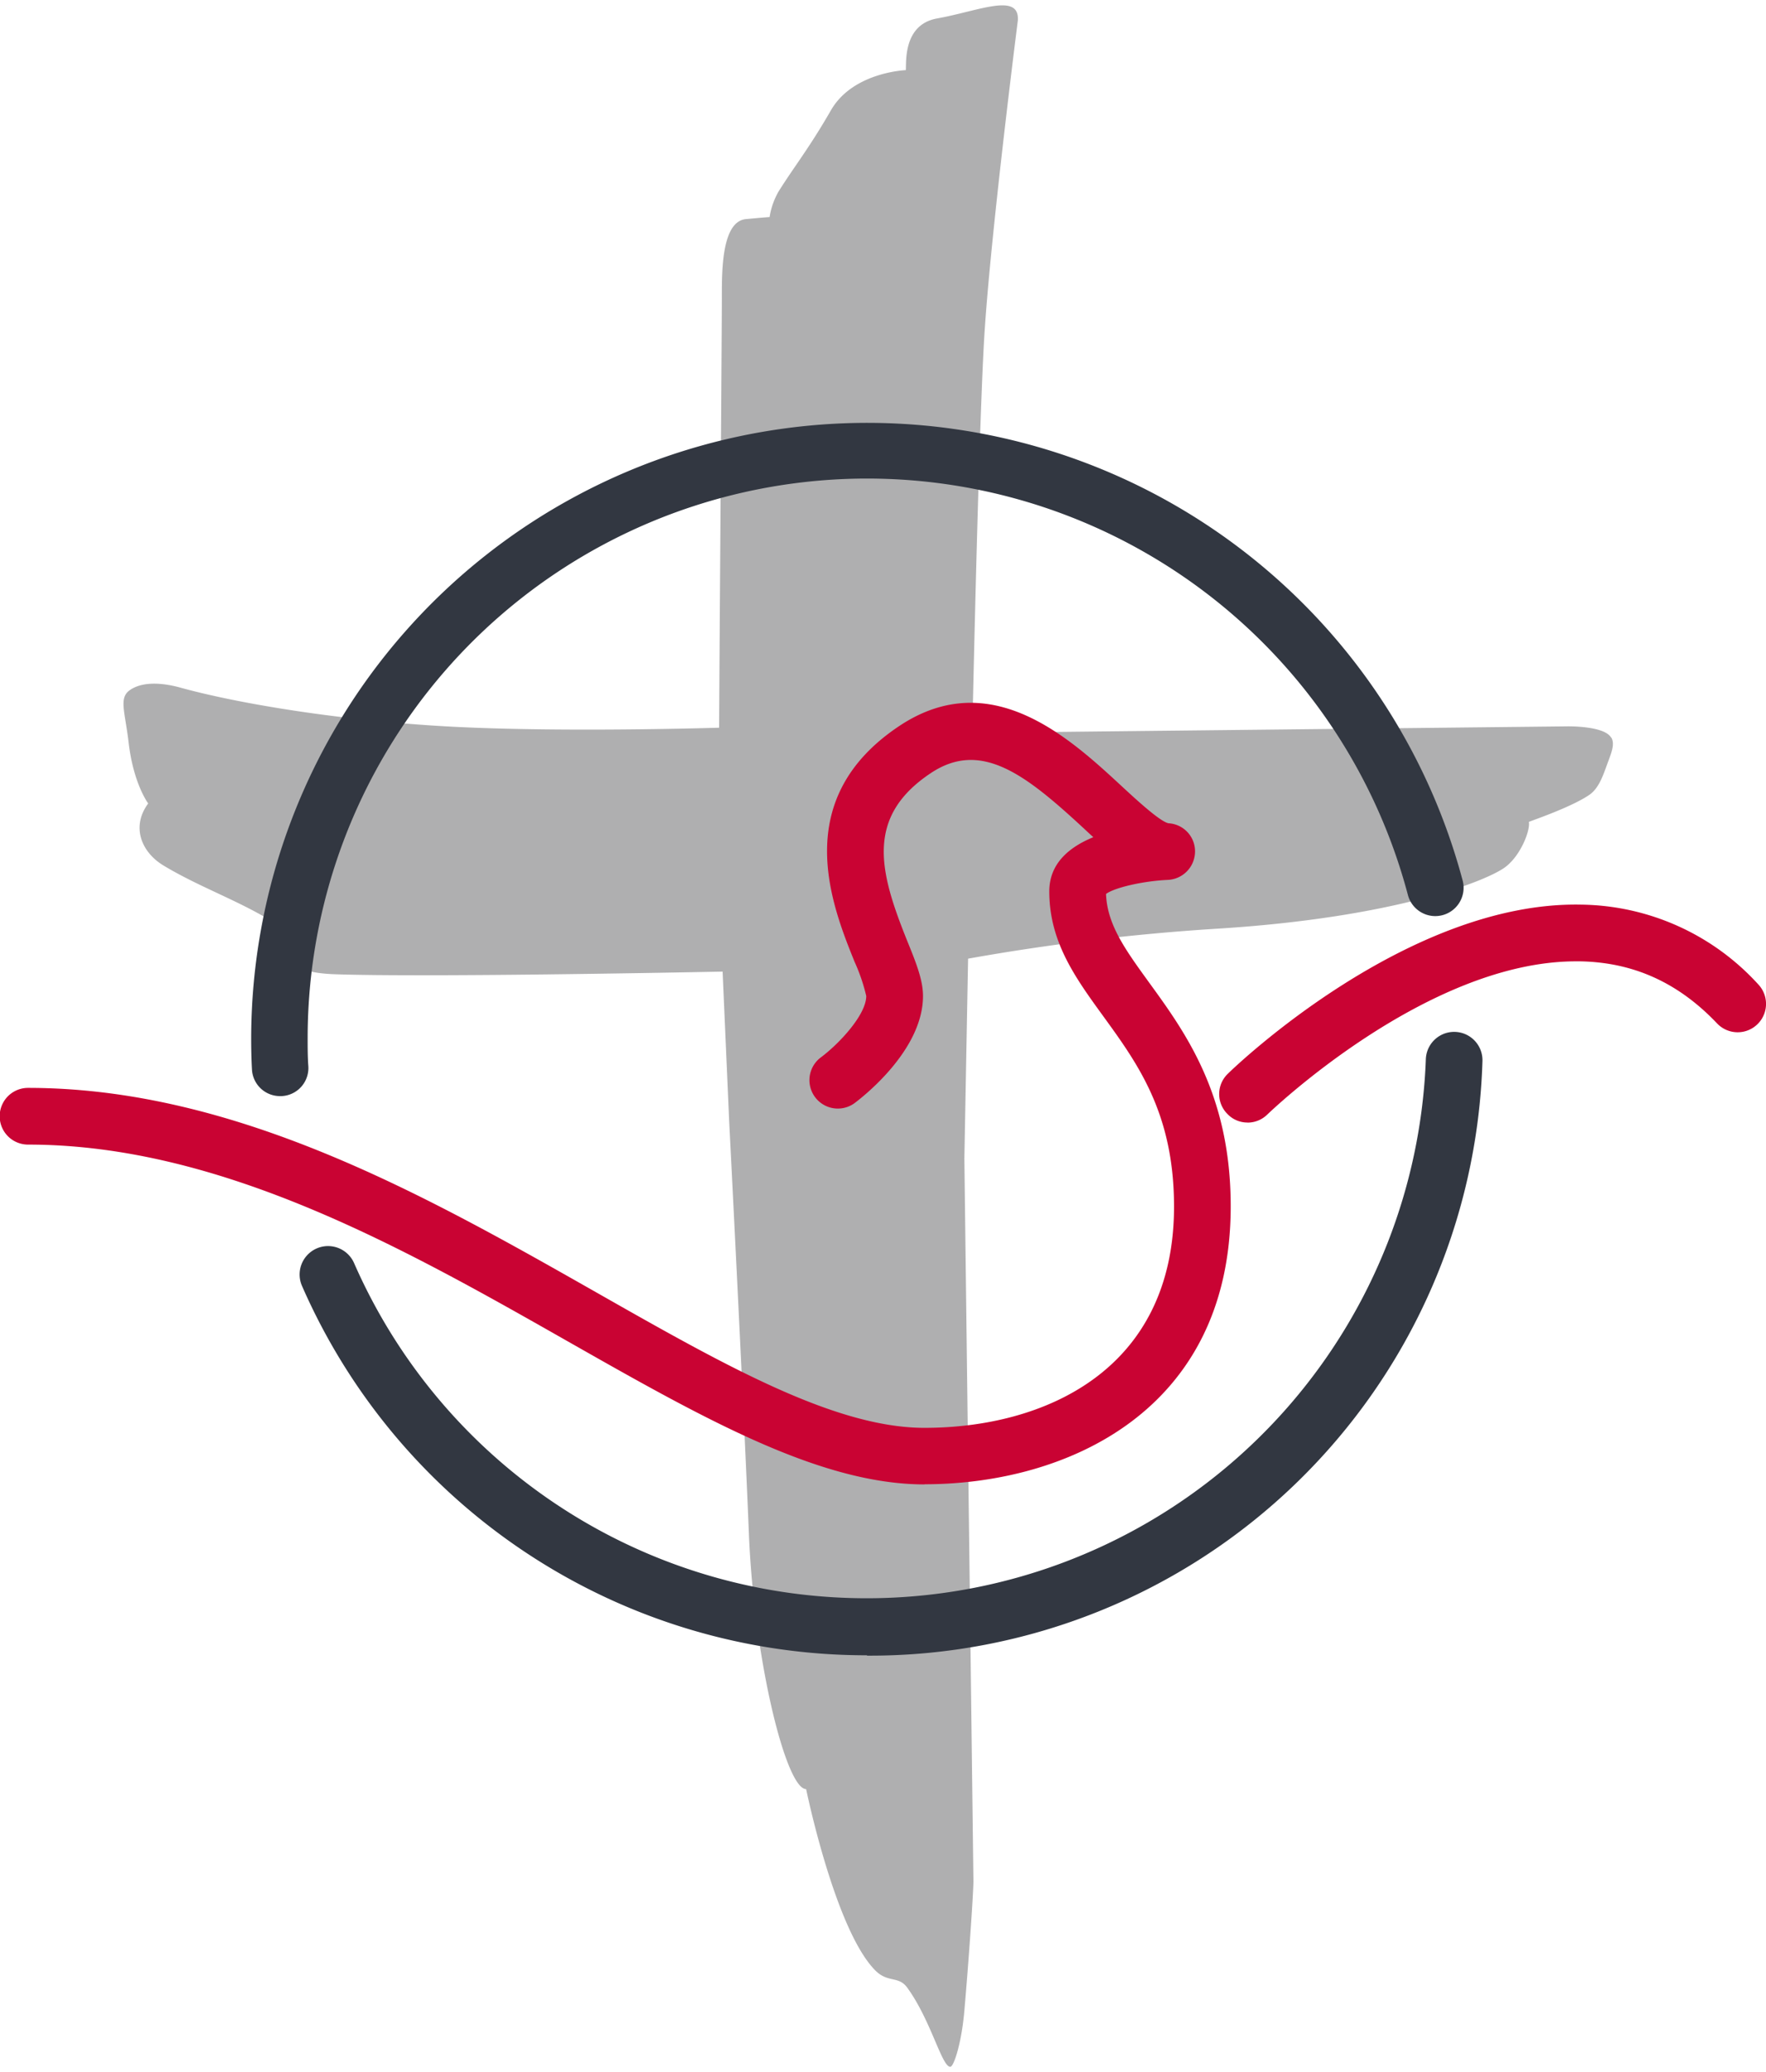
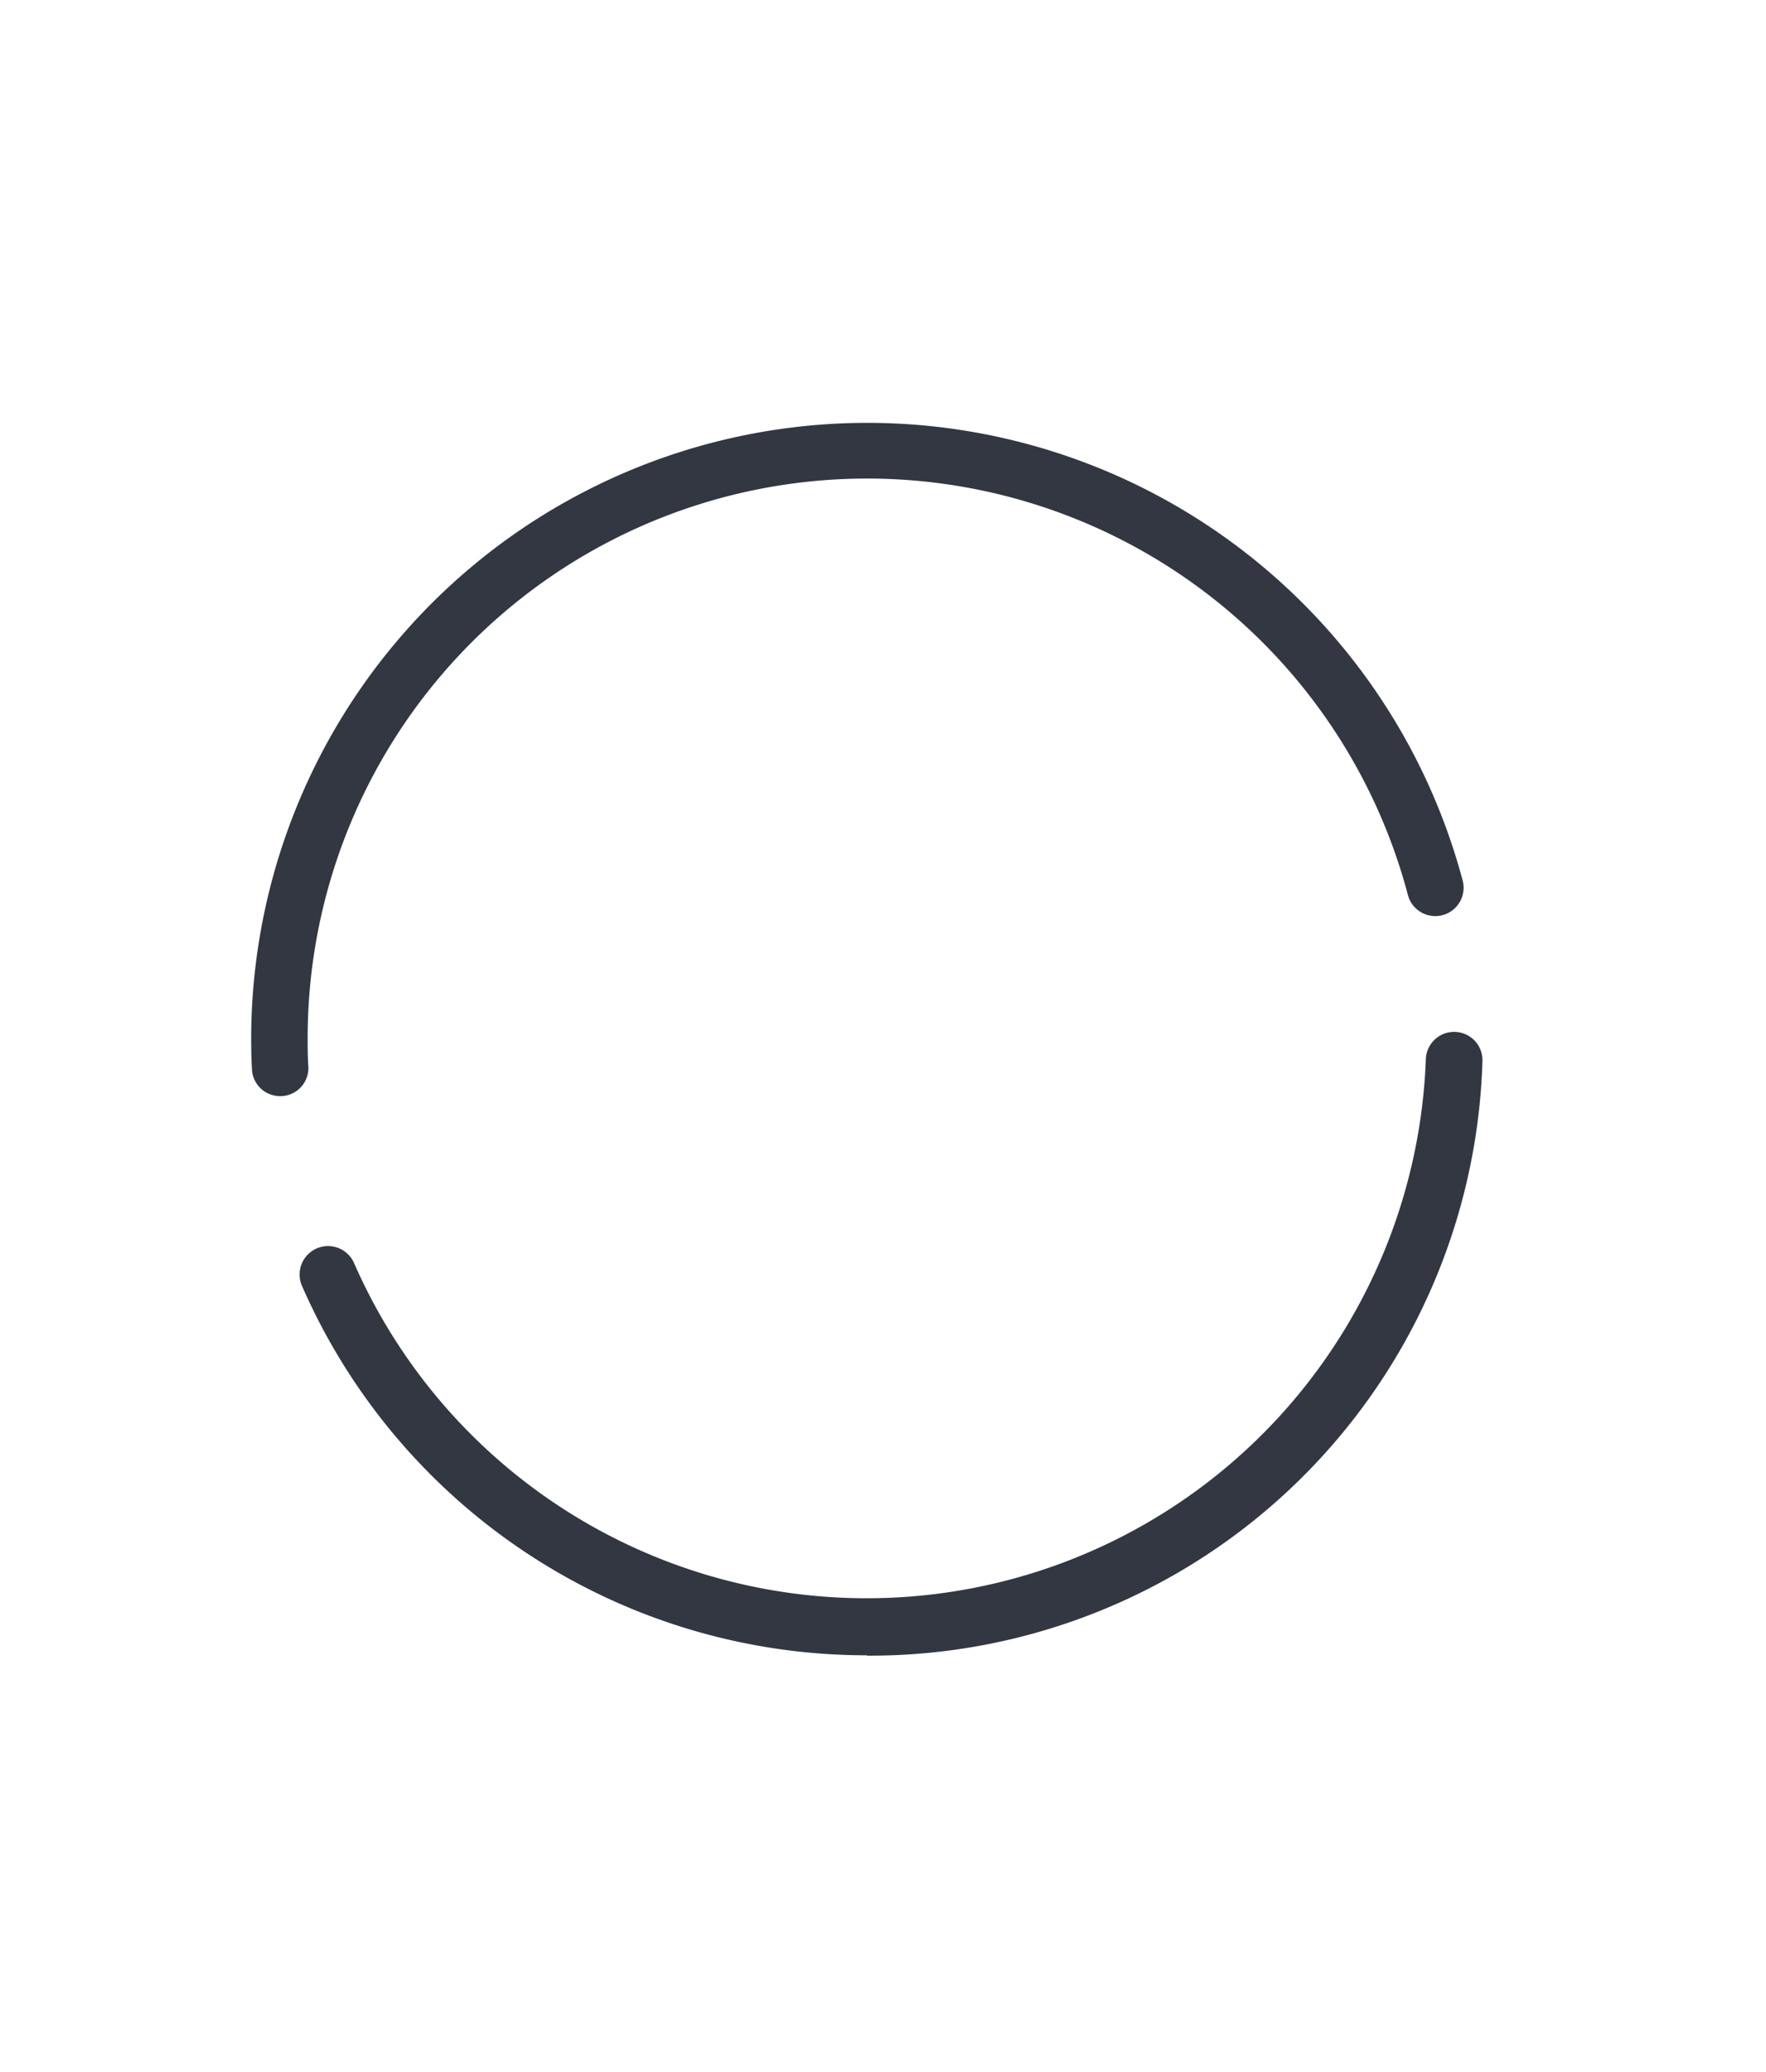
<svg xmlns="http://www.w3.org/2000/svg" viewBox="0 0 251.43 293.38" width="81" height="95">
  <defs>
    <style>.cls-1{fill:#afafb0;}.cls-2{fill:#323741;}.cls-3{fill:#c90333;}</style>
  </defs>
  <title>Element 1</title>
  <g id="Ebene_2" data-name="Ebene 2">
    <g id="Ebene_1-2" data-name="Ebene 1">
-       <path class="cls-1" d="M229.38,104.22c-1-1.73-6.34-1.6-6.34-1.6l-84.35.92h-.27c.45-20.16,1.16-48.55,1.8-57.69,1-14.7,4.69-43.67,4.69-43.67.29-4.06-5.53-1.38-11.48-.31-4.9.87-4.37,6.31-4.47,7.36,0,0-7.52.27-10.65,5.7s-5.18,7.94-7.44,11.53a10.5,10.5,0,0,0-1.3,3.68s-.3,0-3.38.29c-3.74.36-3.39,8.68-3.42,11.86,0,3-.25,37.26-.39,60.52-3.63.11-25.16.68-40.21-.27S33.55,99.28,25.66,97.1c-3-.82-5.57-.76-7.17.36s-.7,3-.17,7.52c.69,5.85,2.78,8.61,2.78,8.61-2.47,3.34-.93,6.93,2.11,8.79C29,125.9,35.78,128,41,131.92a12.11,12.11,0,0,1,.66,3.53c.18,2.27,4.68,2.4,6.39,2.46,12.94.4,47-.23,54.83-.39l.94,21.41s2,38.94,2.79,58.27c.69,18.12,5.3,36.7,8.16,36.66,0,0,4.13,20.13,9.89,25.85,1.78,1.75,3.27.71,4.5,2.4,3.4,4.67,4.93,11.31,6.14,11.27.5,0,1.62-3.45,2-8,.6-6.8,1.25-16.2,1.29-18.33l-1.29-102.92.53-28.45a312.35,312.35,0,0,1,35.36-4.26c25.52-1.57,38.59-6.86,41.13-8.78,2.22-1.67,3.57-5.26,3.35-6.42,0-.06,5.88-2,8.59-3.84,1.34-.92,1.93-2.65,2.52-4.27s1.18-2.9.64-3.88" />
      <path class="cls-2" d="M39.87,155.24a4,4,0,0,1-4-3.83c-.08-1.46-.11-2.95-.11-4.45a87.72,87.72,0,0,1,172.49-22.37,4,4,0,0,1-7.81,2A79.65,79.65,0,0,0,43.8,147c0,1.35,0,2.7.1,4a4,4,0,0,1-3.82,4.24h-.21m83.57,79.58A87.7,87.7,0,0,1,43,182.26,4,4,0,1,1,50.41,179,79.67,79.67,0,0,0,203,150a4,4,0,0,1,8.06.26,87.22,87.22,0,0,1-87.63,84.61" />
-       <path class="cls-3" d="M177.62,159a3.92,3.92,0,0,1-2.88-1.23,4,4,0,0,1,.06-5.7c1-1,25.58-24.59,50.32-24.08a34.66,34.66,0,0,1,25.2,11.34,4,4,0,1,1-5.85,5.57c-5.51-5.8-11.89-8.7-19.51-8.84h-.59c-21.35,0-43.71,21.59-43.93,21.79a4,4,0,0,1-2.82,1.16m-46,51.49c-14.92,0-31.54-9.43-50.79-20.36-23.11-13.13-49.31-28-76.84-28a4,4,0,1,1,0-8.07c29.66,0,56.85,15.45,80.83,29.06,18.25,10.37,34,19.32,46.8,19.32,17.18,0,35.53-8.27,35.53-31.49,0-13.22-5.13-20.28-10.09-27.11-3.94-5.43-7.67-10.55-7.67-17.74,0-4,2.86-6.32,6.27-7.72-.46-.41-.93-.85-1.4-1.29-8.2-7.58-14.55-12.58-21.69-7.86-9.52,6.3-7.3,14.21-3.42,23.88,1.27,3.12,2.26,5.59,2.26,7.87,0,7.8-8.73,14.48-9.72,15.23a4,4,0,0,1-4.81-6.5c2.6-1.94,6.45-6.06,6.45-8.73a26.22,26.22,0,0,0-1.66-4.86c-3.27-8.1-9.33-23.18,6.45-33.62,13-8.57,24.19,1.79,31.62,8.66,2.16,2,5.43,5,6.62,5.24a4,4,0,0,1,3.78,4.06,4.06,4.06,0,0,1-3.89,4c-3.56.16-7.63,1.12-8.78,2,.15,4.38,2.8,8,6.12,12.59,5.19,7.14,11.63,16,11.63,31.86,0,29.2-23.48,39.56-43.6,39.56" />
    </g>
  </g>
</svg>